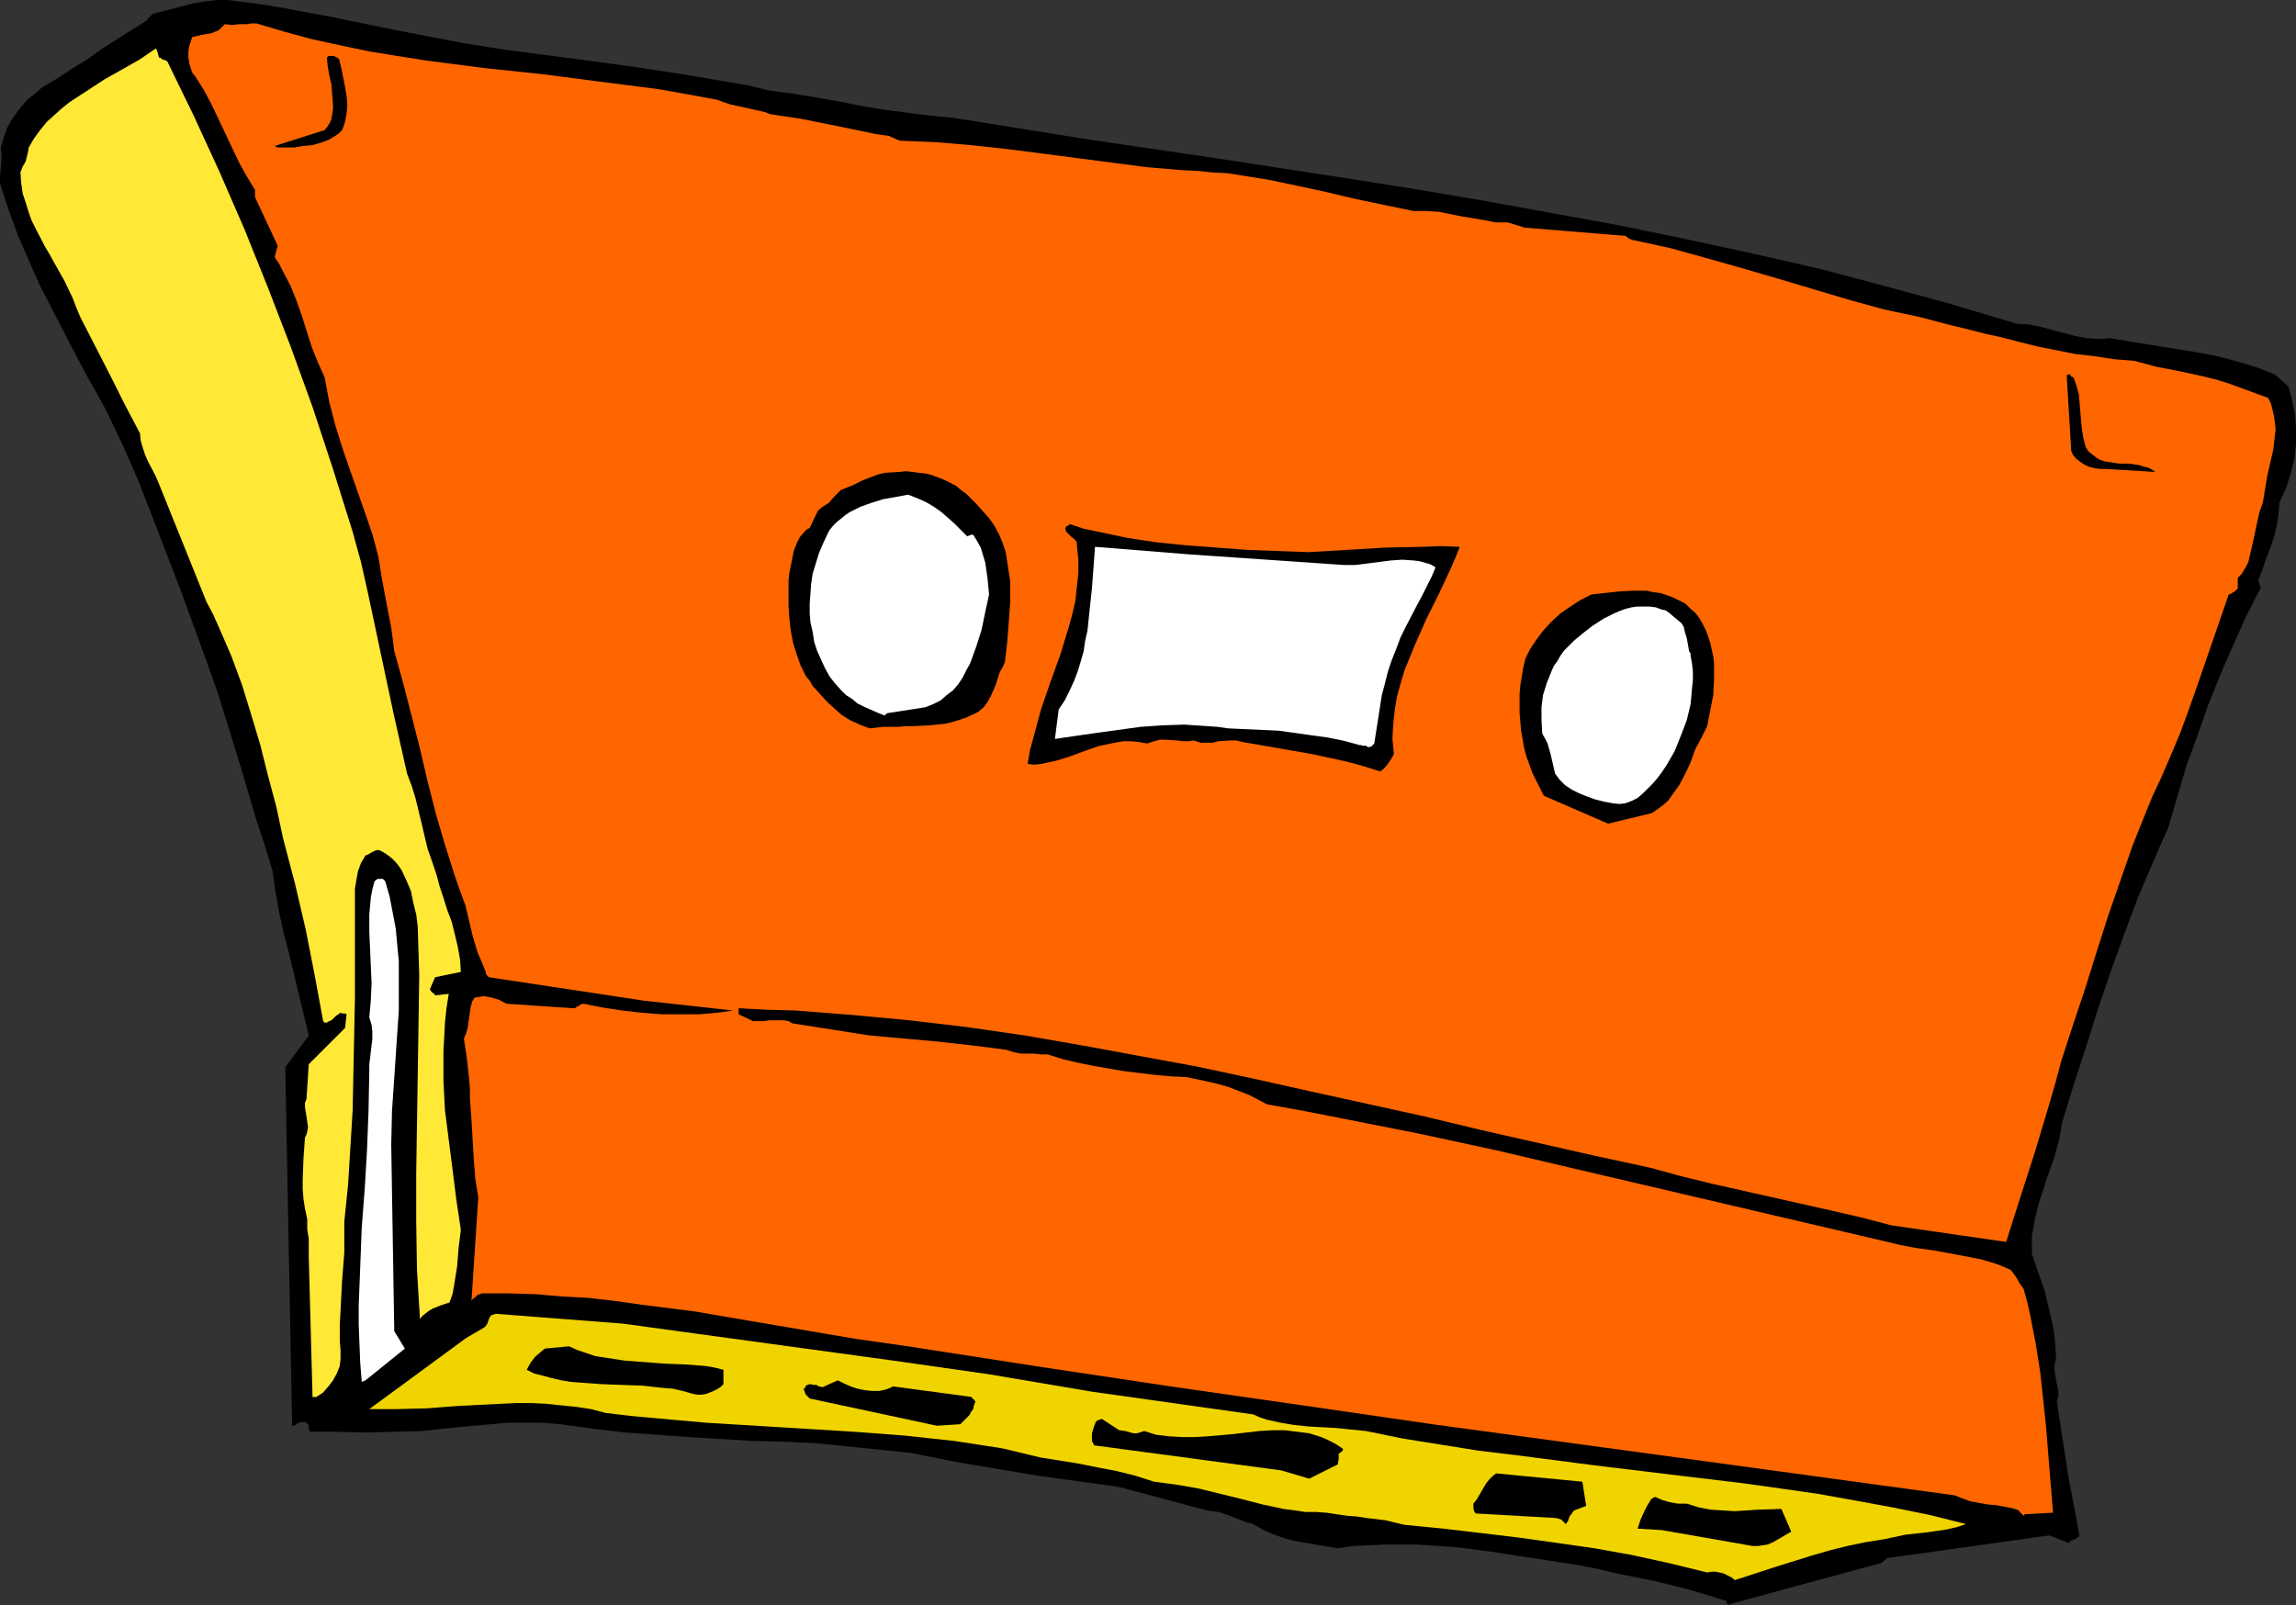
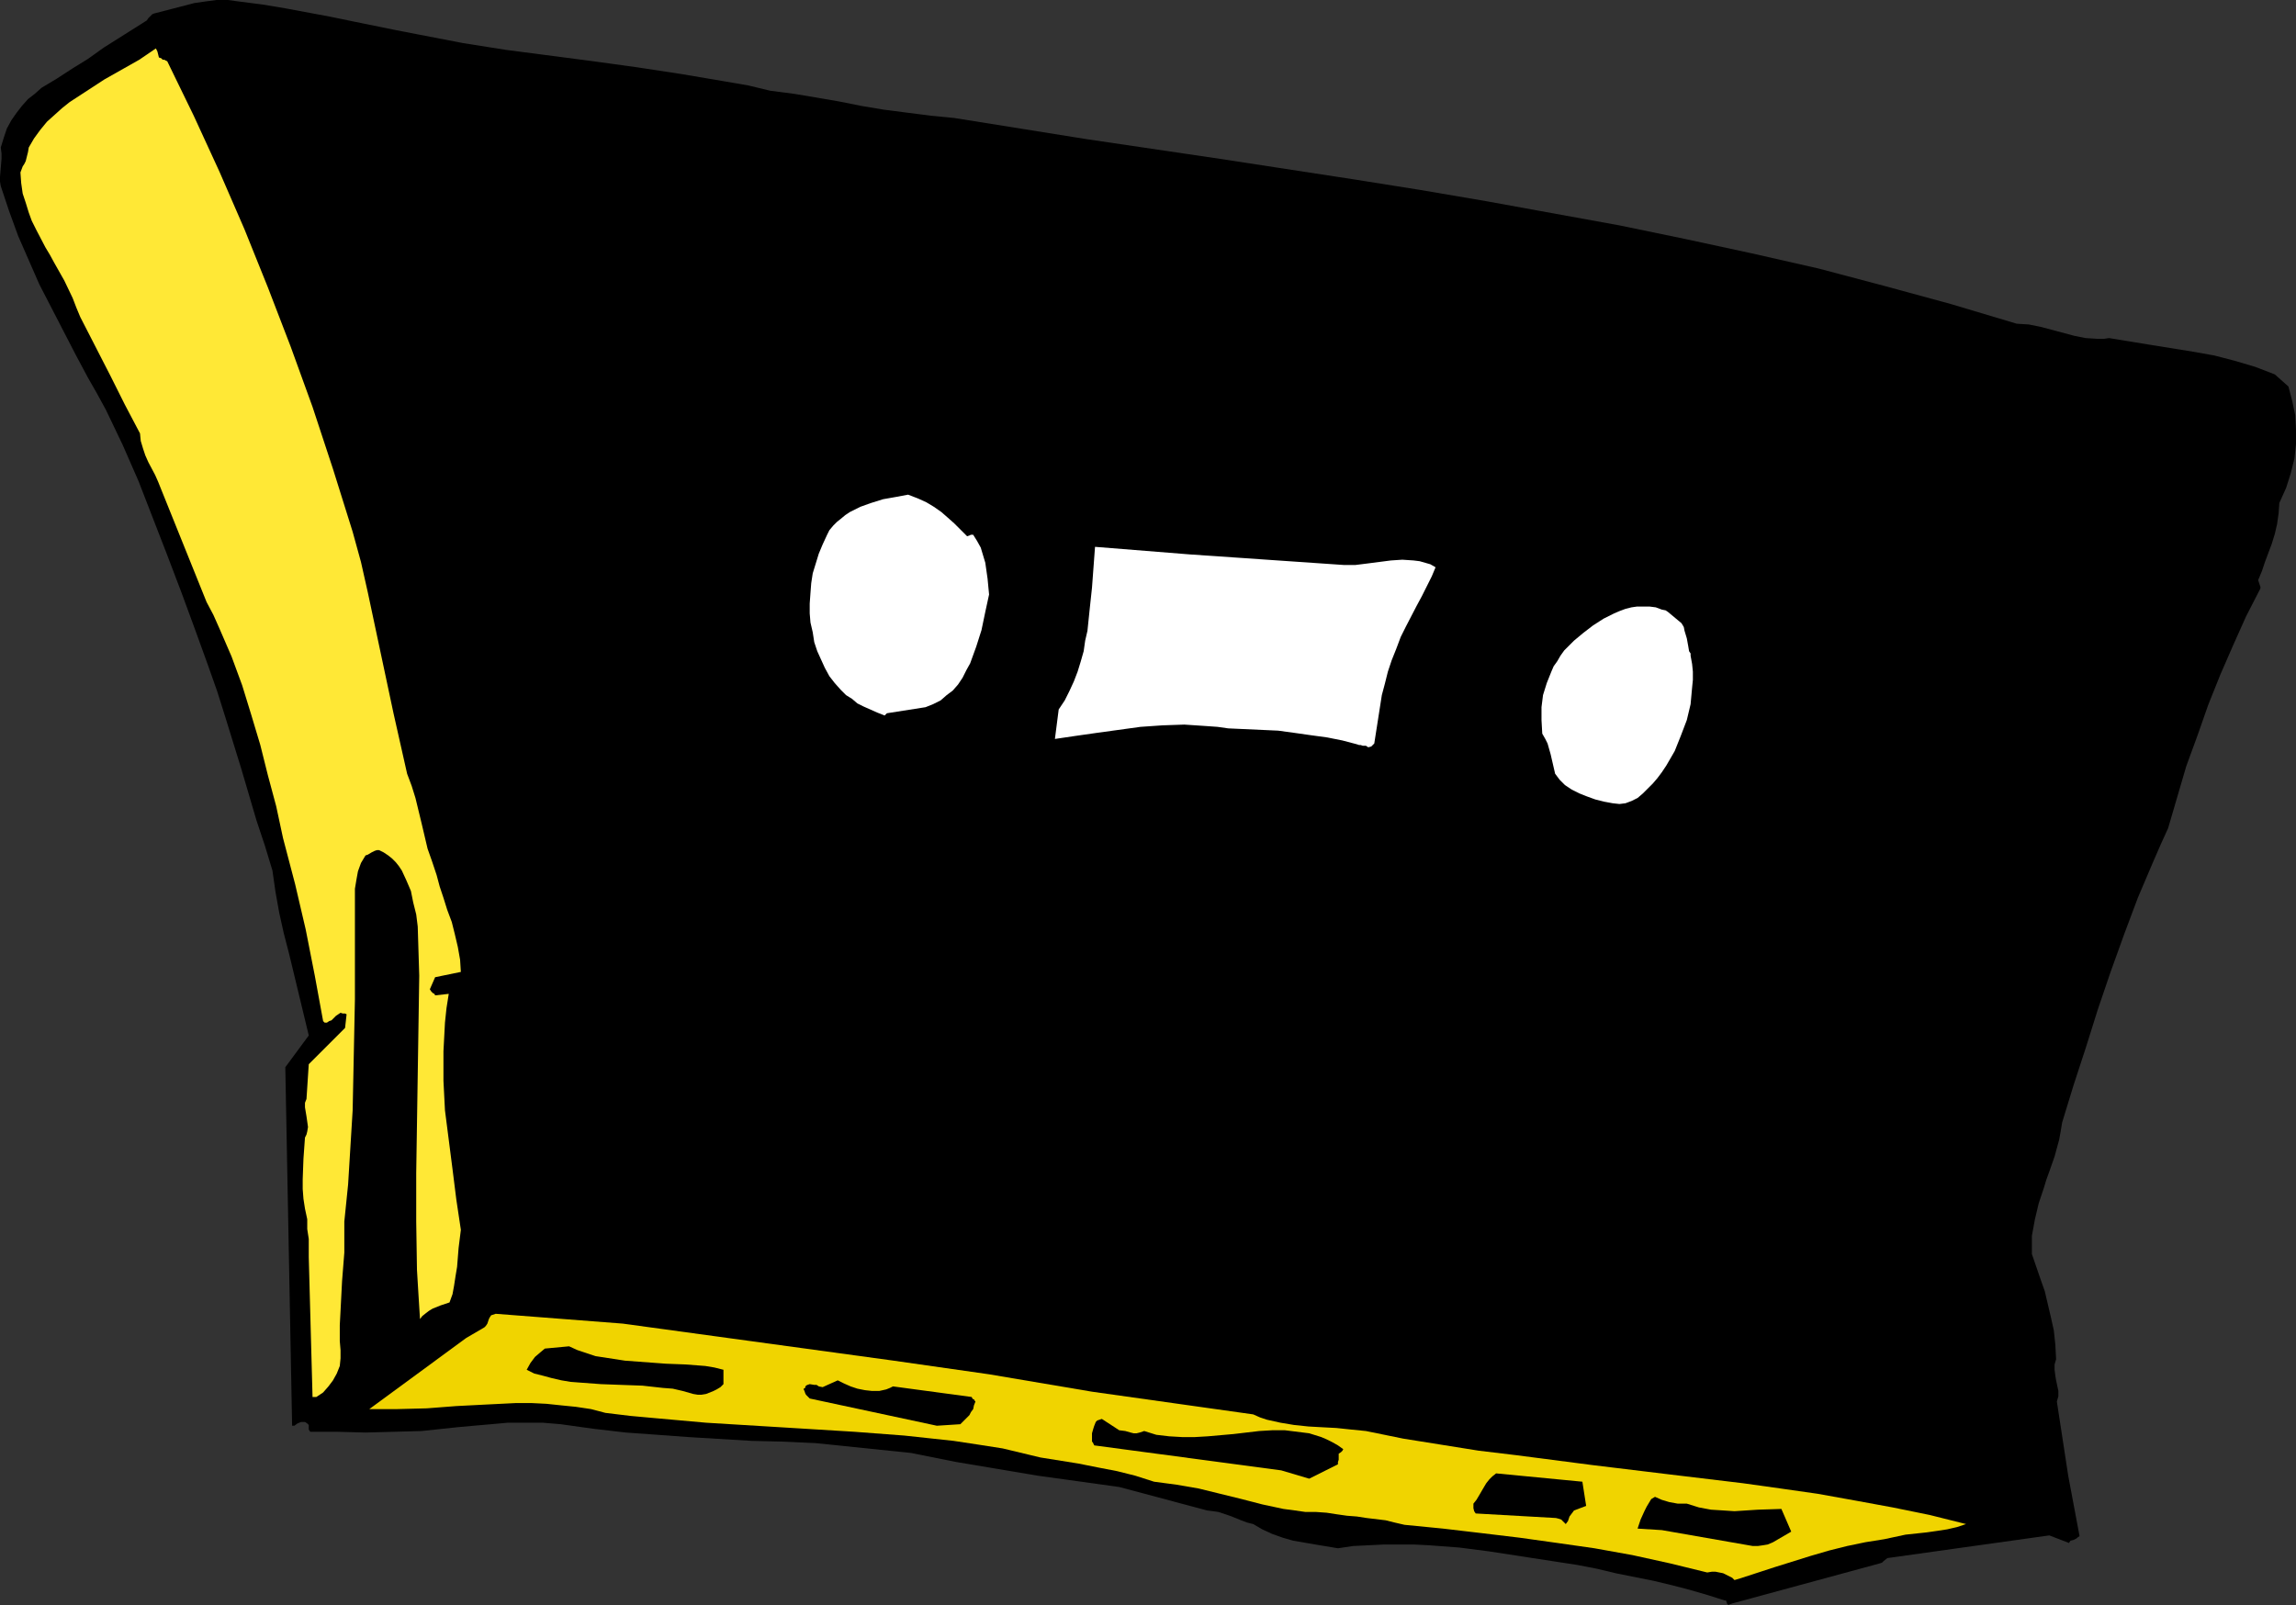
<svg xmlns="http://www.w3.org/2000/svg" xmlns:ns1="http://sodipodi.sourceforge.net/DTD/sodipodi-0.dtd" xmlns:ns2="http://www.inkscape.org/namespaces/inkscape" version="1.0" width="129.724mm" height="90.702mm" id="svg18" ns1:docname="Audio Cassette 07.wmf">
  <rect width="100%" height="100%" fill="#333333" stroke="none" />
  <ns1:namedview id="namedview18" pagecolor="#ffffff" bordercolor="#000000" borderopacity="0.25" ns2:showpageshadow="2" ns2:pageopacity="0.0" ns2:pagecheckerboard="0" ns2:deskcolor="#d1d1d1" ns2:document-units="mm" />
  <defs id="defs1">
    <pattern id="WMFhbasepattern" patternUnits="userSpaceOnUse" width="6" height="6" x="0" y="0" />
  </defs>
  <path style="fill:#000000;fill-opacity:1;fill-rule:evenodd;stroke:none" d="m 369.902,342.489 31.512,-8.562 0.485,-0.162 0.323,-0.323 0.808,-0.646 34.582,-4.847 4.202,1.616 0.323,-0.485 0.646,-0.162 0.646,-0.323 0.162,-0.162 0.485,-0.323 -2.424,-12.924 -2.424,-15.832 0.323,-1.131 v -1.131 l -0.485,-2.262 -0.162,-0.969 -0.162,-1.292 v -1.131 l 0.323,-1.131 -0.162,-3.069 -0.323,-3.069 -0.646,-2.908 -0.646,-2.746 -0.646,-2.746 -0.97,-2.746 -1.778,-5.17 v -1.939 -1.939 l 0.323,-1.777 0.323,-1.777 0.808,-3.393 1.131,-3.393 0.485,-1.616 0.646,-1.777 1.131,-3.231 0.97,-3.554 0.323,-1.777 0.323,-1.939 2.424,-7.916 2.586,-7.916 2.586,-8.239 2.747,-8.078 2.909,-8.078 2.909,-7.754 3.232,-7.593 1.616,-3.716 1.616,-3.554 1.939,-6.624 1.939,-6.624 2.424,-6.624 2.262,-6.462 2.586,-6.462 2.747,-6.301 2.747,-6.139 3.07,-5.977 v -0.323 l -0.162,-0.485 -0.162,-0.485 -0.162,-0.485 0.808,-1.939 0.646,-1.939 1.454,-3.877 0.646,-2.1 0.485,-2.1 0.323,-2.262 0.162,-2.262 1.454,-3.231 0.97,-3.069 0.808,-3.231 0.323,-3.069 v -3.069 l -0.162,-3.069 -0.646,-3.069 -0.808,-3.069 -2.909,-2.585 -2.101,-0.808 -2.101,-0.808 -4.363,-1.292 -4.363,-1.131 -4.525,-0.808 -9.05,-1.454 -8.888,-1.454 -1.131,0.162 h -1.293 l -2.586,-0.162 -2.424,-0.485 -2.424,-0.646 -2.424,-0.646 -2.424,-0.646 -2.424,-0.485 -2.586,-0.162 -14.059,-4.2 -14.221,-3.877 -14.059,-3.716 -14.221,-3.231 -14.221,-3.069 -14.059,-2.908 -14.221,-2.585 -14.221,-2.585 -14.221,-2.423 -14.221,-2.262 -28.442,-4.362 -28.442,-4.2 -28.28,-4.523 -5.01,-0.485 -5.01,-0.646 -5.01,-0.646 -4.848,-0.808 -4.848,-0.969 -4.686,-0.808 -4.848,-0.808 -5.01,-0.646 -4.686,-1.131 -4.686,-0.808 -9.534,-1.616 -9.534,-1.454 -9.373,-1.292 L 108.11,10.662 98.899,9.208 89.688,7.431 84.678,6.462 75.144,4.523 70.458,3.554 60.923,1.777 56.075,0.969 51.066,0.323 48.642,0 h -2.424 l -2.424,0.323 -2.262,0.323 -4.363,1.131 -4.363,1.131 -0.323,0.162 -0.323,0.323 -0.485,0.485 -0.323,0.485 -9.211,5.816 -3.394,2.423 -3.394,2.1 -3.232,2.1 -3.232,1.939 -1.454,1.292 -1.454,1.131 -1.293,1.454 -1.131,1.454 -1.131,1.616 -0.97,1.777 -0.646,1.939 -0.646,2.1 0.162,1.292 v 1.131 L 0.162,35.864 0,37.803 v 0.969 l 0.162,0.969 1.778,5.331 1.939,5.331 2.262,5.17 2.262,5.17 2.586,5.008 2.586,5.008 2.586,5.008 2.586,4.847 1.939,3.393 1.939,3.554 1.778,3.716 1.778,3.716 3.394,7.754 3.07,7.916 3.07,7.916 3.07,8.078 2.909,7.916 2.747,7.593 1.939,5.493 1.778,5.654 3.394,10.985 3.232,10.985 1.778,5.331 1.616,5.331 0.646,4.523 0.808,4.523 0.97,4.362 1.131,4.362 2.101,8.724 2.101,8.724 -5.01,6.785 1.454,76.575 h 0.485 l 0.646,-0.485 0.808,-0.323 h 0.323 0.485 l 0.485,0.323 0.323,0.323 v 0.485 0.485 l 0.323,0.485 h 5.818 l 5.979,0.162 5.979,-0.162 5.979,-0.162 7.595,-0.808 3.555,-0.323 3.717,-0.323 3.555,-0.323 h 3.717 3.717 l 3.878,0.323 6.949,0.969 6.949,0.808 6.787,0.485 6.626,0.485 13.413,0.808 6.787,0.162 6.949,0.323 20.362,2.1 9.696,1.939 17.291,2.908 17.453,2.423 18.746,5.008 1.293,0.162 1.131,0.162 2.424,0.808 2.424,0.969 1.293,0.485 1.293,0.323 1.939,1.131 2.101,0.969 2.262,0.808 2.262,0.646 4.686,0.808 4.848,0.808 3.232,-0.485 3.394,-0.162 3.232,-0.162 h 3.232 3.07 l 3.232,0.162 6.464,0.485 6.302,0.808 6.302,0.969 6.302,0.969 6.302,0.969 4.202,0.808 4.04,0.969 8.08,1.616 4.04,0.969 3.717,0.969 3.878,1.131 3.555,1.131 h 0.323 v 0.162 l 0.162,0.323 v 0.162 l 0.162,0.162 0.162,0.162 0.323,-0.162 z" id="path1" />
  <path style="fill:#f0d400;fill-opacity:1;fill-rule:evenodd;stroke:none" d="m 371.518,337.158 7.434,-2.423 7.757,-2.423 3.878,-1.131 3.878,-0.969 3.878,-0.808 4.04,-0.646 2.262,-0.485 2.262,-0.485 4.525,-0.485 2.262,-0.323 2.101,-0.323 2.101,-0.485 1.939,-0.646 -7.757,-1.939 -7.918,-1.616 -7.918,-1.454 -8.08,-1.454 -7.918,-1.131 -8.08,-1.131 -16.16,-1.939 -15.998,-1.939 -16.16,-2.1 -8.08,-0.969 -8.08,-1.292 -8.08,-1.292 -7.918,-1.616 -3.232,-0.323 -3.07,-0.323 -3.07,-0.162 -2.909,-0.162 -3.07,-0.323 -2.909,-0.485 -2.909,-0.646 -1.454,-0.485 -1.454,-0.646 -34.421,-4.847 -21.978,-3.716 -20.362,-2.908 -57.853,-7.916 -27.149,-2.1 -0.485,0.162 -0.485,0.162 -0.323,0.485 -0.162,0.323 -0.323,0.969 -0.323,0.485 -0.323,0.323 -3.878,2.262 -20.685,15.186 h 3.07 2.909 l 6.302,-0.162 6.302,-0.485 6.302,-0.323 6.464,-0.323 h 3.232 l 3.232,0.162 3.07,0.323 3.232,0.323 3.232,0.485 3.07,0.808 5.333,0.646 5.333,0.485 10.827,0.969 21.17,1.292 10.504,0.646 10.666,0.808 10.504,1.131 5.333,0.808 5.171,0.808 4.04,0.969 4.04,0.969 8.08,1.292 4.04,0.808 4.202,0.808 3.878,0.969 4.04,1.292 2.424,0.323 2.424,0.323 4.686,0.808 9.211,2.262 4.363,1.131 4.525,0.969 2.424,0.323 2.262,0.323 h 2.262 l 2.262,0.162 2.101,0.323 2.262,0.323 2.101,0.162 2.101,0.323 4.04,0.485 1.939,0.485 2.101,0.485 8.242,0.808 8.242,0.969 8.08,0.969 8.08,1.131 7.918,1.131 8.08,1.454 8.08,1.777 7.918,1.939 0.97,-0.162 h 0.808 l 0.808,0.162 0.808,0.162 0.646,0.323 0.646,0.323 0.646,0.323 0.485,0.485 z" id="path2" />
  <path style="fill:#000000;fill-opacity:1;fill-rule:evenodd;stroke:none" d="m 374.265,330.211 h 1.131 l 1.131,-0.162 0.97,-0.162 1.131,-0.485 1.939,-1.131 1.939,-1.131 -2.101,-4.847 -5.01,0.162 -5.01,0.323 -2.424,-0.162 -2.586,-0.162 -2.586,-0.485 -2.586,-0.808 h -1.939 l -1.778,-0.323 -1.616,-0.485 -1.454,-0.646 -0.808,0.485 -0.485,0.808 -0.485,0.808 -0.485,0.969 -0.808,1.777 -0.646,1.939 5.171,0.323 z" id="path3" />
  <path style="fill:#000000;fill-opacity:1;fill-rule:evenodd;stroke:none" d="m 334.835,324.88 0.162,-0.485 0.162,-0.485 0.485,-0.646 0.485,-0.646 2.586,-0.969 -0.808,-5.17 -18.422,-1.777 -0.808,0.646 -0.646,0.646 -0.646,0.808 -0.485,0.808 -1.131,1.939 -0.485,0.808 -0.646,0.808 v 0.969 l 0.162,0.646 0.323,0.485 17.13,0.969 0.646,0.162 0.485,0.162 0.485,0.485 0.485,0.485 z" id="path4" />
-   <path style="fill:#ff6600;fill-opacity:1;fill-rule:evenodd;stroke:none" d="m 432.28,323.426 6.141,-0.323 -0.485,-5.816 -0.485,-5.977 -0.485,-6.139 -0.646,-6.139 -0.646,-5.977 -0.97,-6.139 -1.131,-5.816 -0.646,-2.908 -0.808,-2.908 -0.808,-1.131 -0.646,-1.131 -0.646,-0.969 -0.646,-0.808 -1.454,-0.646 -1.616,-0.646 -3.232,-0.969 -3.394,-0.646 -3.394,-0.646 -3.555,-0.646 -3.555,-0.485 -3.394,-0.646 -3.394,-0.808 -33.128,-7.754 -33.128,-7.754 -16.483,-3.877 -16.483,-3.554 -16.322,-3.231 -8.242,-1.616 -8.08,-1.454 -2.101,-1.131 -1.939,-0.969 -2.101,-0.808 -2.101,-0.808 -2.262,-0.646 -2.101,-0.485 -4.525,-0.969 -3.555,-0.162 -3.394,-0.323 -6.626,-0.808 -6.464,-1.131 -3.232,-0.646 -3.394,-0.808 -1.454,-0.485 -1.616,-0.485 h -1.293 l -1.616,-0.162 h -2.747 l -1.616,-0.323 -1.454,-0.485 -3.717,-0.485 -3.878,-0.485 -7.272,-0.808 -14.382,-1.292 -16.483,-2.585 -0.808,-0.485 -0.97,-0.162 h -0.97 -1.131 -1.131 l -1.131,0.162 h -1.131 -1.131 l -3.07,-1.454 v -0.485 -0.808 l 5.979,0.323 6.141,0.162 12.282,0.969 12.12,1.131 12.282,1.454 12.282,1.777 12.12,2.1 12.282,2.262 12.282,2.262 12.12,2.585 12.282,2.746 24.24,5.331 12.12,2.908 24.24,5.493 11.958,2.585 6.464,1.777 6.626,1.616 12.928,2.908 12.928,2.908 6.302,1.454 6.141,1.616 24.563,3.554 3.07,-9.693 3.07,-9.532 2.909,-9.693 1.454,-5.008 1.293,-4.847 2.586,-7.916 2.586,-7.754 2.424,-7.754 2.424,-7.593 2.586,-7.431 2.586,-7.431 2.909,-7.27 1.454,-3.554 1.616,-3.393 2.101,-4.847 2.101,-5.008 1.778,-4.847 1.778,-5.008 3.394,-9.855 3.394,-9.855 0.485,-0.162 0.485,-0.323 0.485,-0.323 0.485,-0.485 v -2.262 l 0.808,-0.808 0.485,-0.808 0.485,-0.808 0.485,-0.969 0.485,-2.1 0.485,-2.1 0.485,-2.262 0.485,-2.262 0.485,-2.1 0.646,-1.777 0.485,-2.908 0.485,-2.908 1.293,-5.654 0.323,-2.908 0.162,-1.292 -0.162,-1.454 -0.162,-1.292 -0.323,-1.454 -0.323,-1.292 -0.646,-1.292 -8.403,-3.069 -2.586,-0.808 -2.586,-0.646 -5.171,-1.131 -5.01,-0.969 -2.424,-0.646 -2.424,-0.646 -4.202,-0.323 -4.202,-0.646 -4.202,-0.485 -4.04,-0.808 -4.04,-0.808 -3.878,-0.969 -3.717,-0.969 -3.717,-0.808 -3.717,-0.969 -3.394,-0.808 -6.787,-1.777 -7.595,-1.616 -7.595,-2.1 -15.19,-4.523 -7.757,-2.262 -7.434,-2.1 -7.595,-2.1 -3.717,-0.808 -3.717,-0.808 -0.808,-0.162 -0.646,-0.323 -0.485,-0.323 v -0.162 l -21.654,-1.777 -3.717,-1.131 h -2.586 l -2.424,-0.485 -4.848,-0.808 -2.424,-0.485 -2.424,-0.485 -2.586,-0.162 h -2.747 l -6.302,-1.292 -6.141,-1.292 -6.141,-1.454 -5.979,-1.292 -6.141,-1.292 -5.979,-0.969 -3.07,-0.485 -3.232,-0.162 -3.07,-0.323 -3.394,-0.162 -7.595,-0.646 -7.434,-0.969 -14.867,-1.939 -7.595,-0.969 -7.434,-0.808 -7.595,-0.646 -3.878,-0.162 -3.878,-0.162 -0.808,-0.323 -0.646,-0.323 -0.485,-0.162 -0.162,-0.162 v 0 l -3.232,-0.485 -3.07,-0.646 -6.302,-1.292 -6.464,-1.292 -3.232,-0.485 -3.232,-0.485 -1.293,-0.485 -1.454,-0.323 -2.909,-0.646 -2.909,-0.646 -1.454,-0.485 -1.293,-0.485 -6.141,-1.131 -6.302,-1.131 -6.302,-0.808 -6.302,-0.808 -12.443,-1.616 -12.282,-1.292 L 90.981,12.924 84.84,11.955 78.861,10.985 72.72,9.693 66.741,8.401 60.762,6.785 54.782,5.008 H 53.651 l -0.97,0.162 h -1.616 l -1.454,0.162 -1.616,-0.162 -0.646,0.646 -0.646,0.646 -0.808,0.323 -0.808,0.323 -1.939,0.323 -2.101,0.485 -0.323,0.969 -0.323,0.969 -0.162,1.131 V 12.278 l 0.162,1.131 0.323,1.131 0.323,0.969 0.646,0.808 1.939,3.069 1.616,3.069 2.909,6.139 2.909,6.139 1.616,2.908 1.778,2.908 v 0.808 0.646 l 0.162,0.485 0.162,0.323 4.525,9.693 -0.162,0.646 -0.162,0.485 -0.162,0.646 -0.162,0.646 0.97,1.454 0.808,1.616 1.616,3.069 1.293,3.231 1.131,3.231 2.101,6.624 1.293,3.231 1.454,3.231 0.485,2.585 0.485,2.585 1.293,5.008 1.454,4.685 1.616,4.685 3.232,9.208 1.616,4.685 1.293,4.847 0.808,5.008 0.97,5.17 0.97,5.008 0.323,2.423 0.323,2.585 1.939,6.947 1.778,6.947 1.778,6.947 1.616,6.947 1.778,6.947 1.939,6.624 2.101,6.624 1.131,3.231 1.131,3.069 0.808,3.393 0.808,3.393 0.97,3.231 1.454,3.393 0.162,0.485 0.162,0.323 v 0.323 l 0.162,0.323 0.162,0.162 0.323,0.323 33.128,5.008 19.069,2.1 -3.555,0.485 -3.717,0.323 h -4.04 -4.04 l -4.202,-0.323 -4.202,-0.485 -4.202,-0.646 -4.04,-0.808 -0.646,0.162 -0.323,0.323 -0.485,0.162 -0.323,0.323 h -0.323 l -14.382,-0.969 -1.454,-0.808 -1.616,-0.485 -0.808,-0.162 -0.97,-0.162 -0.97,0.162 -0.97,0.162 -0.485,0.808 -0.323,1.131 -0.323,2.262 -0.323,2.262 -0.323,1.131 -0.485,1.131 0.646,4.362 0.485,4.362 0.162,2.1 v 2.1 l 0.323,4.362 0.485,8.401 0.323,4.2 0.646,4.039 -1.454,22.133 0.323,-0.485 0.485,-0.323 0.485,-0.485 0.485,-0.162 0.485,-0.162 h 5.656 l 5.656,0.162 5.656,0.485 5.818,0.323 5.656,0.646 5.656,0.808 11.474,1.454 11.312,1.939 22.786,3.877 11.312,1.616 28.118,4.362 27.957,4.2 28.118,4.039 27.795,4.039 55.914,7.593 55.59,7.593 1.616,0.646 1.778,0.646 1.778,0.323 1.778,0.323 1.939,0.162 3.394,0.646 1.454,0.485 v 0.162 l 0.162,0.162 0.485,0.485 0.162,0.162 0.323,0.162 v -0.162 z" id="path5" />
  <path style="fill:#000000;fill-opacity:1;fill-rule:evenodd;stroke:none" d="m 279.568,315.833 6.141,-3.069 v -0.485 l 0.162,-0.485 v -0.485 -0.808 l 0.485,-0.323 0.323,-0.323 0.162,-0.323 -1.131,-0.808 -1.131,-0.646 -1.293,-0.646 -1.131,-0.485 -2.586,-0.808 -2.586,-0.323 -2.586,-0.323 h -2.747 l -2.747,0.162 -2.747,0.323 -2.747,0.323 -5.494,0.485 -2.747,0.162 h -2.747 l -2.747,-0.162 -2.747,-0.323 -2.586,-0.808 -0.97,0.323 -0.646,0.162 h -0.646 l -0.646,-0.162 -1.131,-0.323 -1.293,-0.162 -3.717,-2.423 -0.485,0.162 -0.485,0.162 -0.323,0.323 -0.323,0.808 -0.162,0.485 -0.323,1.131 v 1.616 0.162 l 0.162,0.162 0.162,0.323 0.162,0.323 39.915,5.331 z" id="path6" />
  <path style="fill:#000000;fill-opacity:1;fill-rule:evenodd;stroke:none" d="m 200.061,304.524 5.01,-0.323 0.97,-0.969 0.97,-0.969 0.323,-0.646 0.485,-0.646 0.162,-0.808 0.323,-0.808 -0.162,-0.162 -0.162,-0.323 h -0.162 l -0.162,-0.162 -0.162,-0.323 -16.806,-2.262 -0.646,0.323 -0.808,0.323 -1.454,0.323 h -1.616 l -1.454,-0.162 -1.616,-0.323 -1.454,-0.485 -1.454,-0.646 -1.293,-0.646 -3.232,1.454 -0.808,-0.162 -0.485,-0.323 h -0.485 l -0.97,-0.162 -0.485,0.162 -0.323,0.162 -0.162,0.323 v 0.162 l -0.323,0.162 v 0 0 0.162 l 0.162,0.323 0.162,0.485 0.162,0.323 0.323,0.323 0.485,0.485 z" id="path7" />
  <path style="fill:#ffe836;fill-opacity:1;fill-rule:evenodd;stroke:none" d="m 67.549,298.385 1.454,-0.969 1.131,-1.292 0.97,-1.292 0.808,-1.454 0.646,-1.616 0.162,-1.616 v -1.777 l -0.162,-1.939 v -3.393 l 0.162,-3.069 0.323,-6.301 0.485,-6.139 v -3.231 -3.393 l 0.808,-7.916 0.485,-7.916 0.485,-7.916 0.162,-7.916 0.323,-15.832 v -15.509 -2.1 -2.1 -1.939 -1.939 l 0.323,-1.939 0.323,-1.777 0.646,-1.777 0.97,-1.616 0.485,-0.162 0.808,-0.485 0.646,-0.323 0.485,-0.162 h 0.485 l 0.97,0.485 0.97,0.646 0.808,0.646 0.808,0.808 0.646,0.808 0.646,0.969 0.97,2.1 0.97,2.262 0.485,2.423 0.646,2.585 0.323,2.585 0.323,10.501 -0.162,10.662 -0.162,10.501 -0.162,10.501 -0.162,10.501 v 10.339 l 0.162,10.339 0.323,5.331 0.323,5.17 0.485,-0.646 0.808,-0.646 0.646,-0.485 0.808,-0.485 1.616,-0.646 1.939,-0.646 0.646,-1.777 0.323,-1.777 0.323,-2.1 0.323,-1.939 0.323,-4.039 0.485,-3.877 -0.97,-6.462 -0.808,-6.462 -0.808,-6.301 -0.808,-6.301 -0.323,-6.301 v -3.231 -3.069 l 0.162,-3.069 0.162,-3.069 0.323,-3.069 0.485,-3.069 -2.909,0.323 -0.162,-0.323 -0.323,-0.162 -0.323,-0.323 -0.323,-0.485 1.131,-2.585 5.494,-1.131 -0.162,-2.585 -0.485,-2.746 -0.646,-2.746 -0.646,-2.585 -0.97,-2.585 -0.808,-2.585 -0.808,-2.423 -0.646,-2.423 -0.97,-2.908 -0.97,-2.746 -1.293,-5.493 -1.293,-5.331 -0.808,-2.585 -0.97,-2.585 -1.454,-6.462 -1.454,-6.462 -2.747,-12.924 -2.747,-12.924 -1.454,-6.462 -1.778,-6.462 L 71.104,100.162 66.741,86.915 62.054,73.99 57.206,61.389 52.197,48.95 46.864,36.672 41.37,24.717 35.714,13.086 35.39,12.924 h -0.162 v -0.162 h -0.485 l -0.323,-0.323 -0.485,-0.162 -0.162,-0.646 -0.162,-0.646 -0.323,-0.646 -3.555,2.423 -3.717,2.1 -3.717,2.1 -3.717,2.423 -3.717,2.423 -1.616,1.292 -1.616,1.454 -1.616,1.454 -1.454,1.777 -1.293,1.777 -1.131,1.939 -0.162,0.969 -0.162,0.646 -0.323,1.292 -0.323,0.646 -0.323,0.485 -0.485,1.292 0.162,2.262 0.323,2.262 0.646,1.939 0.646,2.1 0.646,1.777 0.97,1.939 1.939,3.716 0.97,1.616 0.97,1.777 2.101,3.716 1.778,3.716 0.808,2.1 0.808,1.939 3.232,6.301 3.232,6.301 3.07,6.139 3.232,6.139 0.162,1.616 0.485,1.616 0.485,1.454 0.646,1.454 1.454,2.746 0.646,1.454 0.646,1.616 9.696,24.071 1.454,2.746 1.293,2.908 2.586,5.977 2.262,6.139 1.939,6.301 1.939,6.462 1.616,6.462 1.778,6.624 1.454,6.785 2.586,9.855 2.262,9.693 1.939,9.855 1.778,9.693 0.323,0.323 h 0.485 l 0.485,-0.323 0.485,-0.162 0.485,-0.485 0.485,-0.485 0.485,-0.323 0.485,-0.323 0.485,0.162 h 0.485 l 0.323,0.162 -0.323,2.908 -7.757,7.754 -0.485,7.431 -0.323,0.808 v 0.969 l 0.162,0.969 0.162,0.969 0.162,1.131 0.162,1.131 -0.162,0.969 -0.162,0.646 -0.323,0.646 -0.323,4.523 -0.162,4.362 v 2.1 l 0.162,2.1 0.323,2.1 0.485,2.262 v 2.1 l 0.323,2.1 v 1.939 1.939 l 0.808,29.887 z" id="path8" />
  <path style="fill:#000000;fill-opacity:1;fill-rule:evenodd;stroke:none" d="m 148.025,297.739 0.97,0.162 h 0.808 l 0.97,-0.162 0.808,-0.323 0.808,-0.323 0.646,-0.323 0.808,-0.485 0.646,-0.646 v -3.069 l -1.939,-0.485 -1.939,-0.323 -4.202,-0.323 -4.202,-0.162 -4.363,-0.323 -4.363,-0.323 -2.101,-0.323 -2.101,-0.323 -2.101,-0.323 -1.939,-0.646 -1.939,-0.646 -1.778,-0.808 -5.171,0.485 -0.97,0.808 -1.131,0.969 -0.97,1.292 -0.808,1.454 1.616,0.808 1.939,0.485 1.778,0.485 2.101,0.485 1.939,0.323 2.101,0.162 4.363,0.323 4.363,0.162 4.525,0.162 4.363,0.485 2.101,0.162 2.101,0.485 z" id="path9" />
-   <path style="fill:#ffffff;fill-opacity:1;fill-rule:evenodd;stroke:none" d="m 78.053,294.831 8.403,-6.785 -2.262,-3.716 -0.323,-19.871 -0.162,-9.855 -0.162,-10.178 0.162,-7.108 0.485,-7.108 0.485,-7.27 0.485,-7.108 v -3.554 -3.393 -3.554 l -0.323,-3.393 -0.323,-3.554 -0.646,-3.393 -0.646,-3.393 -0.97,-3.393 -0.485,-0.485 h -0.485 -0.646 l -0.646,0.485 -0.485,1.777 -0.323,1.777 -0.162,1.777 -0.162,1.777 v 3.716 l 0.323,7.27 0.162,3.716 -0.162,3.716 -0.162,1.777 -0.162,1.777 0.485,1.616 0.162,1.454 v 1.616 l -0.162,1.292 -0.323,2.746 -0.162,1.292 v 1.292 l -0.162,8.562 -0.323,8.401 -0.485,8.239 -0.646,8.401 -0.323,8.401 -0.323,8.239 v 4.039 l 0.162,4.2 0.162,4.039 0.323,4.039 z" id="path10" />
  <path style="fill:#000000;fill-opacity:1;fill-rule:evenodd;stroke:none" d="m 343.4,175.929 9.373,-2.262 1.131,-0.808 1.131,-0.808 1.131,-0.969 0.808,-1.131 0.808,-1.131 0.808,-1.131 1.293,-2.423 1.131,-2.423 0.97,-2.746 1.293,-2.423 1.293,-2.585 0.646,-3.393 0.646,-3.231 0.162,-3.393 v -1.616 -1.616 l -0.162,-1.616 -0.323,-1.454 -0.323,-1.454 -0.485,-1.454 -0.485,-1.292 -0.646,-1.292 -0.646,-1.131 -0.808,-1.131 -1.131,-0.969 -1.131,-1.131 -1.293,-0.646 -1.293,-0.646 -1.293,-0.485 -1.454,-0.485 -1.454,-0.162 -1.454,-0.323 h -2.909 l -3.07,0.162 -2.909,0.323 -2.909,0.323 -2.262,1.131 -2.262,1.454 -2.101,1.454 -1.939,1.777 -1.778,1.939 -1.454,1.939 -1.293,1.939 -0.97,1.939 -0.485,1.939 -0.323,1.939 -0.323,1.939 -0.162,1.939 v 1.939 1.939 l 0.162,1.939 0.162,1.939 0.323,1.777 0.323,1.939 0.485,1.777 0.646,1.777 0.646,1.777 0.808,1.616 0.808,1.616 0.808,1.616 z" id="path11" />
  <path style="fill:#ffffff;fill-opacity:1;fill-rule:evenodd;stroke:none" d="m 344.369,171.567 1.454,0.162 1.293,-0.162 1.293,-0.485 1.293,-0.646 1.131,-0.969 0.97,-0.969 1.131,-1.131 0.97,-1.131 0.97,-1.292 0.97,-1.454 1.778,-3.069 1.293,-3.231 1.293,-3.393 0.808,-3.393 0.162,-1.777 0.162,-1.777 0.162,-1.616 v -1.777 l -0.162,-1.616 -0.323,-1.777 v -0.485 l -0.323,-0.485 -0.162,-0.969 -0.323,-1.777 -0.485,-1.616 -0.162,-0.808 -0.485,-0.808 -0.97,-0.808 -0.97,-0.808 -0.97,-0.808 -0.485,-0.323 -0.808,-0.162 -1.293,-0.485 -1.293,-0.162 h -1.454 -1.293 l -1.131,0.162 -1.293,0.323 -1.293,0.485 -1.131,0.485 -2.262,1.131 -2.262,1.454 -2.101,1.616 -1.939,1.616 -1.131,1.131 -0.97,0.969 -0.808,1.131 -0.646,1.131 -0.808,1.131 -0.485,1.131 -0.97,2.423 -0.808,2.585 -0.323,2.585 v 2.746 l 0.162,2.908 0.646,1.131 0.485,0.969 0.646,2.262 0.485,2.1 0.485,2.1 0.97,1.292 1.131,1.131 1.454,0.969 1.616,0.808 1.616,0.646 1.778,0.646 1.939,0.485 z" id="path12" />
  <path style="fill:#000000;fill-opacity:1;fill-rule:evenodd;stroke:none" d="m 294.758,164.782 0.808,-0.646 0.808,-0.969 0.646,-0.969 0.646,-1.131 -0.323,-3.231 0.162,-3.069 0.323,-3.069 0.485,-2.908 0.808,-2.908 0.808,-2.746 1.131,-2.746 1.131,-2.746 2.424,-5.493 2.586,-5.17 2.424,-5.17 1.131,-2.585 0.97,-2.423 -4.04,-0.162 -4.04,0.162 -7.918,0.162 -8.08,0.485 -8.242,0.485 -13.09,-0.485 -6.464,-0.485 -6.464,-0.485 -6.464,-0.646 -6.302,-0.969 -3.07,-0.646 -3.07,-0.646 -3.07,-0.646 -2.909,-0.969 -0.485,0.323 -0.323,0.162 -0.162,0.323 v 0.323 l 0.162,0.485 0.485,0.485 0.646,0.646 0.646,0.485 0.485,0.646 v 0.646 l 0.323,3.069 v 2.908 l -0.323,2.908 -0.323,3.069 -0.646,2.746 -0.808,2.908 -1.778,5.816 -2.101,5.816 -1.939,5.654 -0.808,2.908 -0.808,3.069 -0.808,2.908 -0.485,2.908 1.454,0.162 1.454,-0.162 1.454,-0.323 1.616,-0.323 3.07,-0.969 3.07,-1.131 3.232,-1.131 1.616,-0.323 1.616,-0.323 1.778,-0.323 h 1.778 l 1.616,0.162 1.778,0.323 1.454,-0.485 1.293,-0.323 h 1.131 l 2.586,0.162 1.131,0.162 h 1.131 l 1.131,-0.162 0.646,0.162 0.808,0.323 h 1.293 1.293 l 1.293,-0.323 2.586,-0.162 h 1.293 l 1.293,0.323 14.867,2.585 3.717,0.808 3.717,0.808 3.555,0.969 z" id="path13" />
  <path style="fill:#ffffff;fill-opacity:1;fill-rule:evenodd;stroke:none" d="m 291.688,159.29 0.485,0.323 0.646,-0.162 0.323,-0.323 0.323,-0.323 0.808,-5.17 0.808,-5.17 0.646,-2.423 0.646,-2.585 0.808,-2.423 0.97,-2.423 0.97,-2.585 1.131,-2.262 2.262,-4.362 1.131,-2.1 2.101,-4.2 0.808,-1.939 -1.131,-0.646 -1.131,-0.323 -1.131,-0.323 -1.293,-0.162 -2.424,-0.162 -2.424,0.162 -5.01,0.646 -2.586,0.323 h -2.424 l -32.966,-2.262 -20.2,-1.616 -0.323,4.362 -0.323,4.362 -0.485,4.523 -0.485,4.685 -0.485,2.1 -0.323,2.262 -0.646,2.262 -0.646,2.1 -0.808,2.1 -0.97,2.1 -0.97,1.939 -1.293,1.939 -0.808,6.301 v 0 l 4.363,-0.646 4.525,-0.646 4.686,-0.646 4.686,-0.646 4.686,-0.323 4.686,-0.162 2.424,0.162 2.424,0.162 2.262,0.162 2.262,0.323 3.555,0.162 3.555,0.162 3.555,0.162 3.555,0.485 3.394,0.485 3.555,0.485 3.232,0.646 3.07,0.808 0.485,0.162 h 0.323 l 0.485,0.162 z" id="path14" />
-   <path style="fill:#000000;fill-opacity:1;fill-rule:evenodd;stroke:none" d="m 185.678,155.574 2.909,-0.323 h 3.232 l 1.616,-0.162 h 1.616 l 3.394,-0.162 3.232,-0.323 1.454,-0.323 1.616,-0.485 1.454,-0.485 1.454,-0.646 1.293,-0.646 1.131,-0.969 0.808,-1.131 0.646,-1.131 1.131,-2.585 0.808,-2.585 0.646,-1.131 0.485,-1.131 0.485,-4.2 0.323,-4.2 0.323,-4.362 v -2.262 -2.1 l -0.323,-2.1 -0.323,-2.1 -0.323,-2.1 -0.646,-1.939 -0.808,-1.939 -0.97,-1.777 -1.131,-1.616 -1.454,-1.616 -1.131,-1.292 -1.131,-1.131 -1.131,-1.131 -1.131,-0.808 -1.131,-0.969 -1.293,-0.646 -1.293,-0.646 -1.293,-0.485 -1.293,-0.485 -1.293,-0.323 -1.454,-0.162 -1.293,-0.162 -1.454,-0.162 -1.454,0.162 -2.909,0.162 -1.454,0.323 -1.293,0.485 -2.101,0.808 -2.262,1.131 -1.293,0.485 -1.131,0.485 -1.454,1.454 -1.131,1.292 -1.293,0.808 -0.97,0.808 -1.778,3.716 -0.646,0.323 -0.485,0.485 -0.97,1.131 -0.646,1.292 -0.646,1.616 -0.646,3.231 -0.323,1.616 -0.162,1.454 v 5.493 l 0.162,2.585 0.323,2.746 0.485,2.585 0.808,2.585 0.808,2.262 1.131,2.262 0.808,0.969 0.646,1.131 1.616,1.777 1.454,1.616 1.616,1.454 1.454,1.292 1.778,1.131 2.101,0.969 z" id="path15" />
  <path style="fill:#ffffff;fill-opacity:1;fill-rule:evenodd;stroke:none" d="m 189.395,152.343 8.242,-1.292 v 0 l 1.616,-0.646 1.616,-0.808 1.293,-1.131 1.293,-0.969 1.131,-1.292 0.97,-1.454 0.808,-1.616 0.808,-1.454 0.646,-1.777 0.646,-1.777 1.131,-3.554 0.808,-3.877 0.808,-3.716 -0.323,-3.393 -0.485,-3.393 -0.485,-1.616 -0.485,-1.616 -0.808,-1.454 -0.808,-1.292 h -0.162 -0.323 l -0.323,0.162 -0.485,0.162 -2.747,-2.746 -1.454,-1.292 -1.293,-1.131 -1.616,-1.131 -1.616,-0.969 -1.778,-0.808 -2.101,-0.808 -2.586,0.485 -2.747,0.485 -2.586,0.808 -2.262,0.808 -2.262,1.131 -0.97,0.646 -0.97,0.808 -0.808,0.646 -0.808,0.808 -0.808,0.969 -0.485,0.969 -0.97,2.1 -0.808,1.939 -0.646,2.1 -0.646,2.1 -0.323,2.1 -0.162,2.1 -0.162,2.262 v 2.1 l 0.162,1.939 0.485,2.1 0.323,2.1 0.646,1.939 0.808,1.777 0.808,1.777 0.97,1.777 1.131,1.454 1.293,1.454 1.131,1.131 1.293,0.808 1.131,0.969 1.293,0.646 1.454,0.646 1.454,0.646 1.616,0.646 z" id="path16" />
  <path style="fill:#000000;fill-opacity:1;fill-rule:evenodd;stroke:none" d="m 449.732,100.162 10.504,0.646 -0.646,-0.485 -0.97,-0.485 -0.808,-0.162 -0.97,-0.323 -2.101,-0.323 h -2.101 l -2.101,-0.323 -1.131,-0.162 -0.97,-0.323 -0.808,-0.485 -0.808,-0.646 -0.808,-0.646 -0.646,-0.969 -0.485,-1.939 -0.323,-1.939 -0.323,-3.716 -0.162,-1.939 -0.162,-1.777 -0.485,-1.777 -0.646,-1.777 -0.323,-0.162 h -0.162 l -0.162,-0.323 v -0.162 h -0.162 -0.162 l -0.485,0.162 0.97,16.155 0.323,0.808 0.646,0.808 0.808,0.646 0.97,0.646 0.97,0.485 1.293,0.323 1.131,0.162 z" id="path17" />
  <path style="fill:#000000;fill-opacity:1;fill-rule:evenodd;stroke:none" d="m 59.307,31.503 h 1.616 1.939 l 1.778,-0.323 1.939,-0.162 1.778,-0.485 1.778,-0.646 1.616,-0.969 0.646,-0.485 0.646,-0.646 0.323,-0.808 0.323,-0.969 0.323,-1.777 0.162,-1.939 -0.162,-1.777 -0.323,-1.939 -0.808,-4.039 -0.485,-1.939 L 71.912,12.278 71.266,11.955 h -0.808 -0.323 l -0.323,0.323 0.162,1.777 0.323,1.939 0.485,2.1 0.162,2.1 0.162,2.1 v 1.131 l -0.162,0.969 -0.162,0.969 -0.323,0.808 -0.485,0.808 -0.646,0.808 -10.666,3.393 z" id="path18" />
</svg>